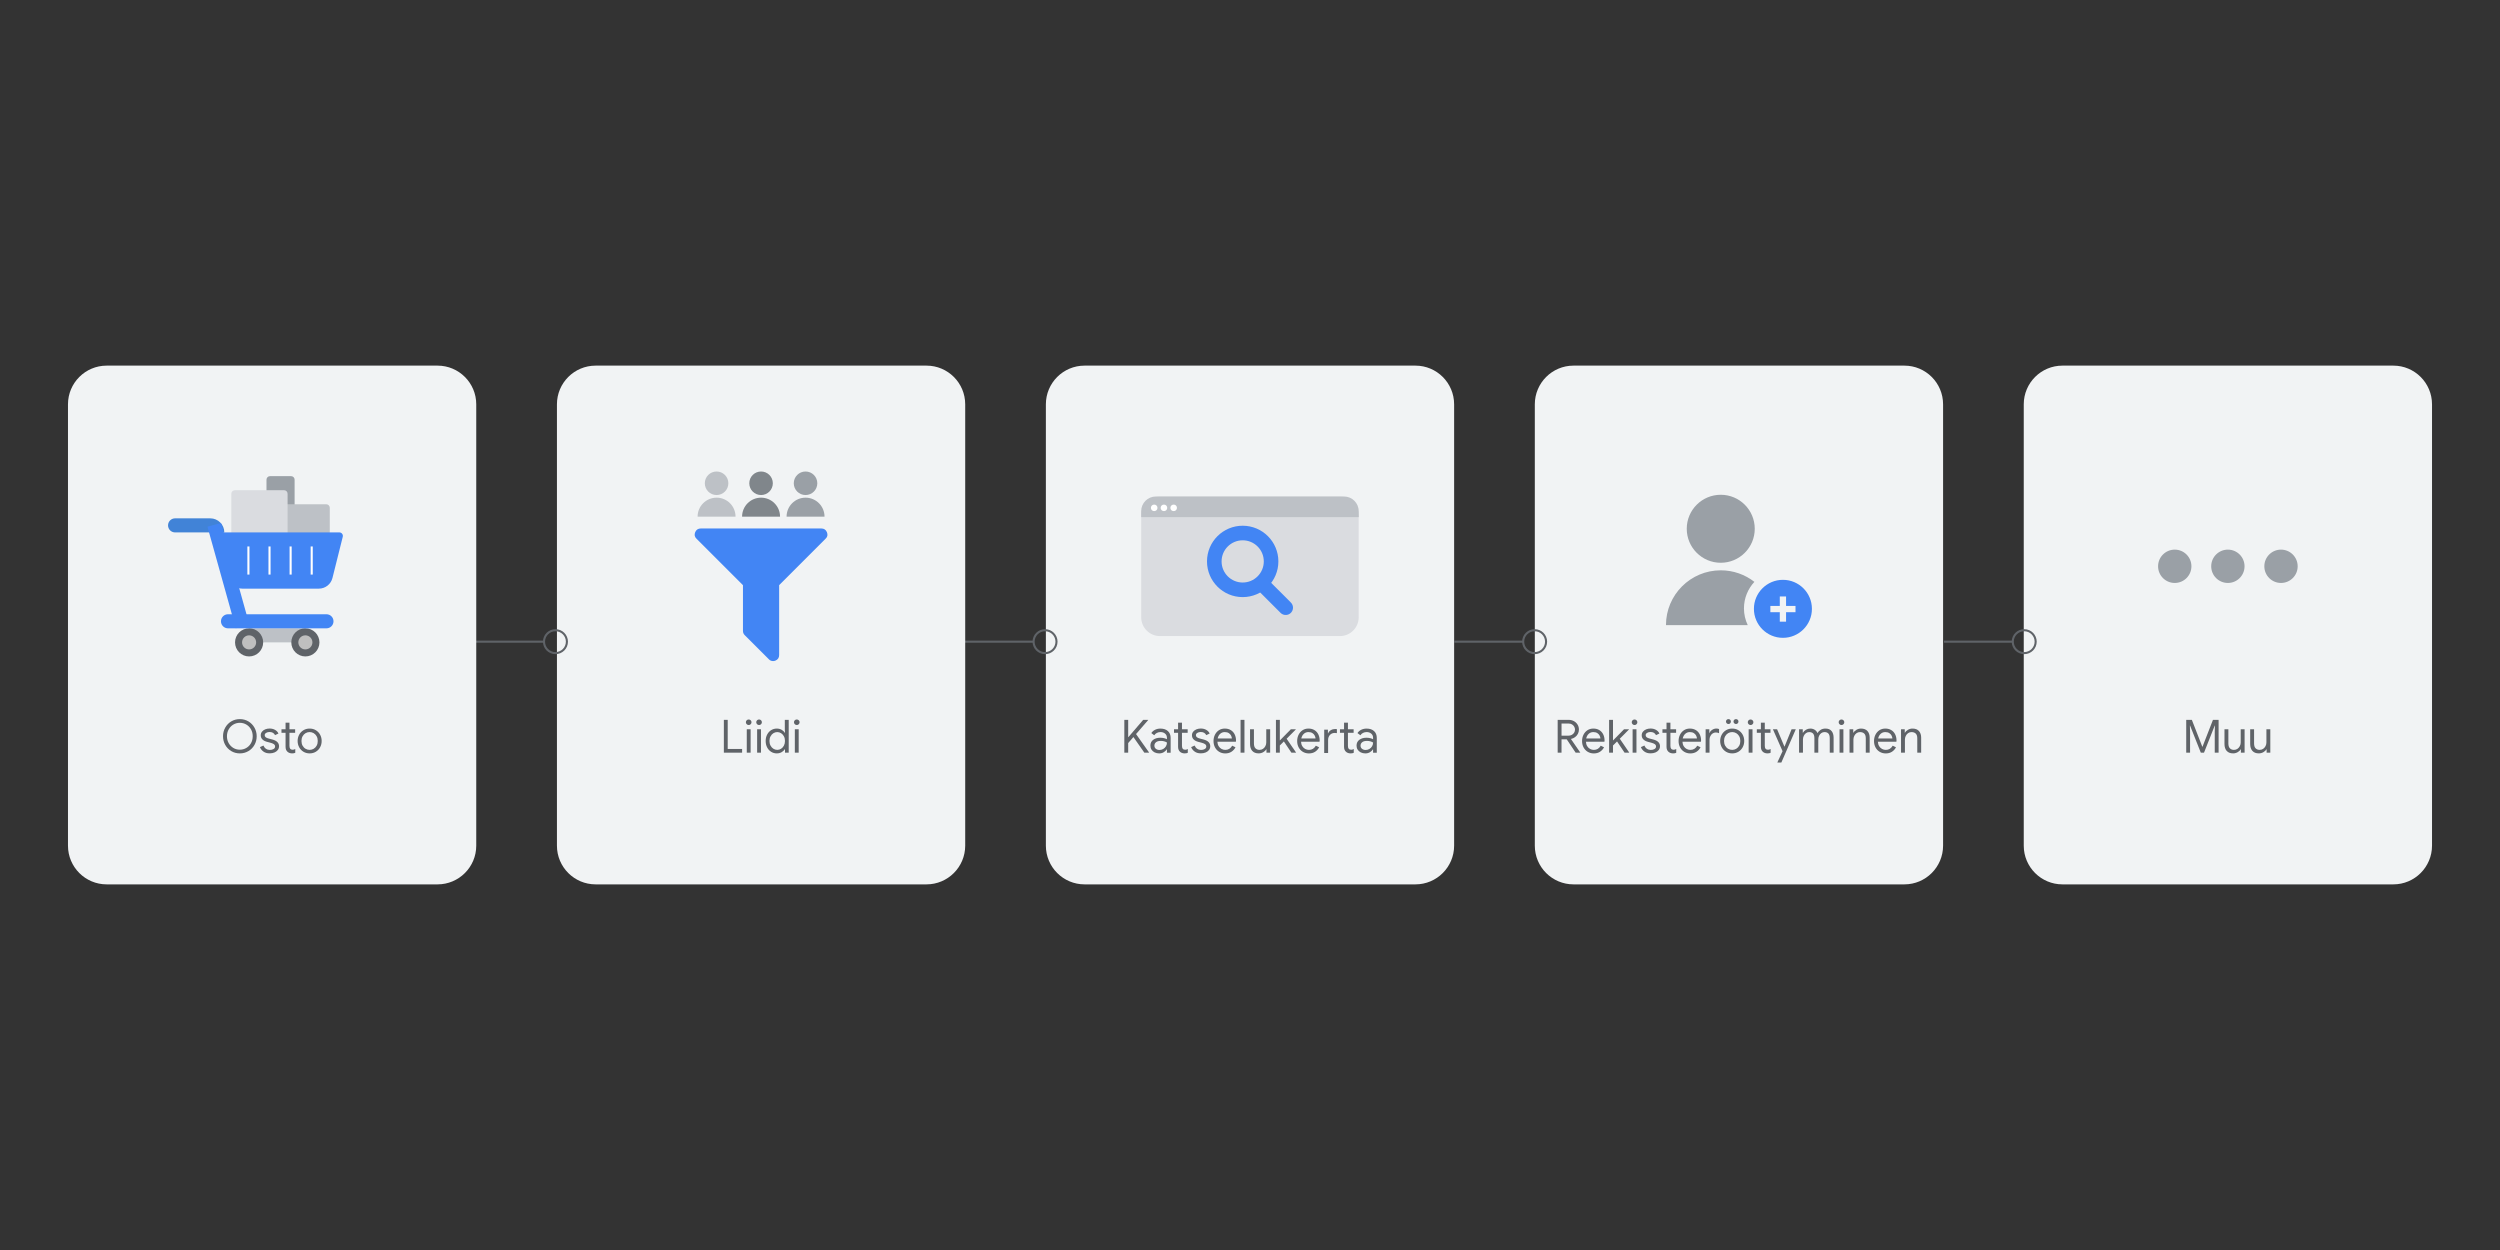
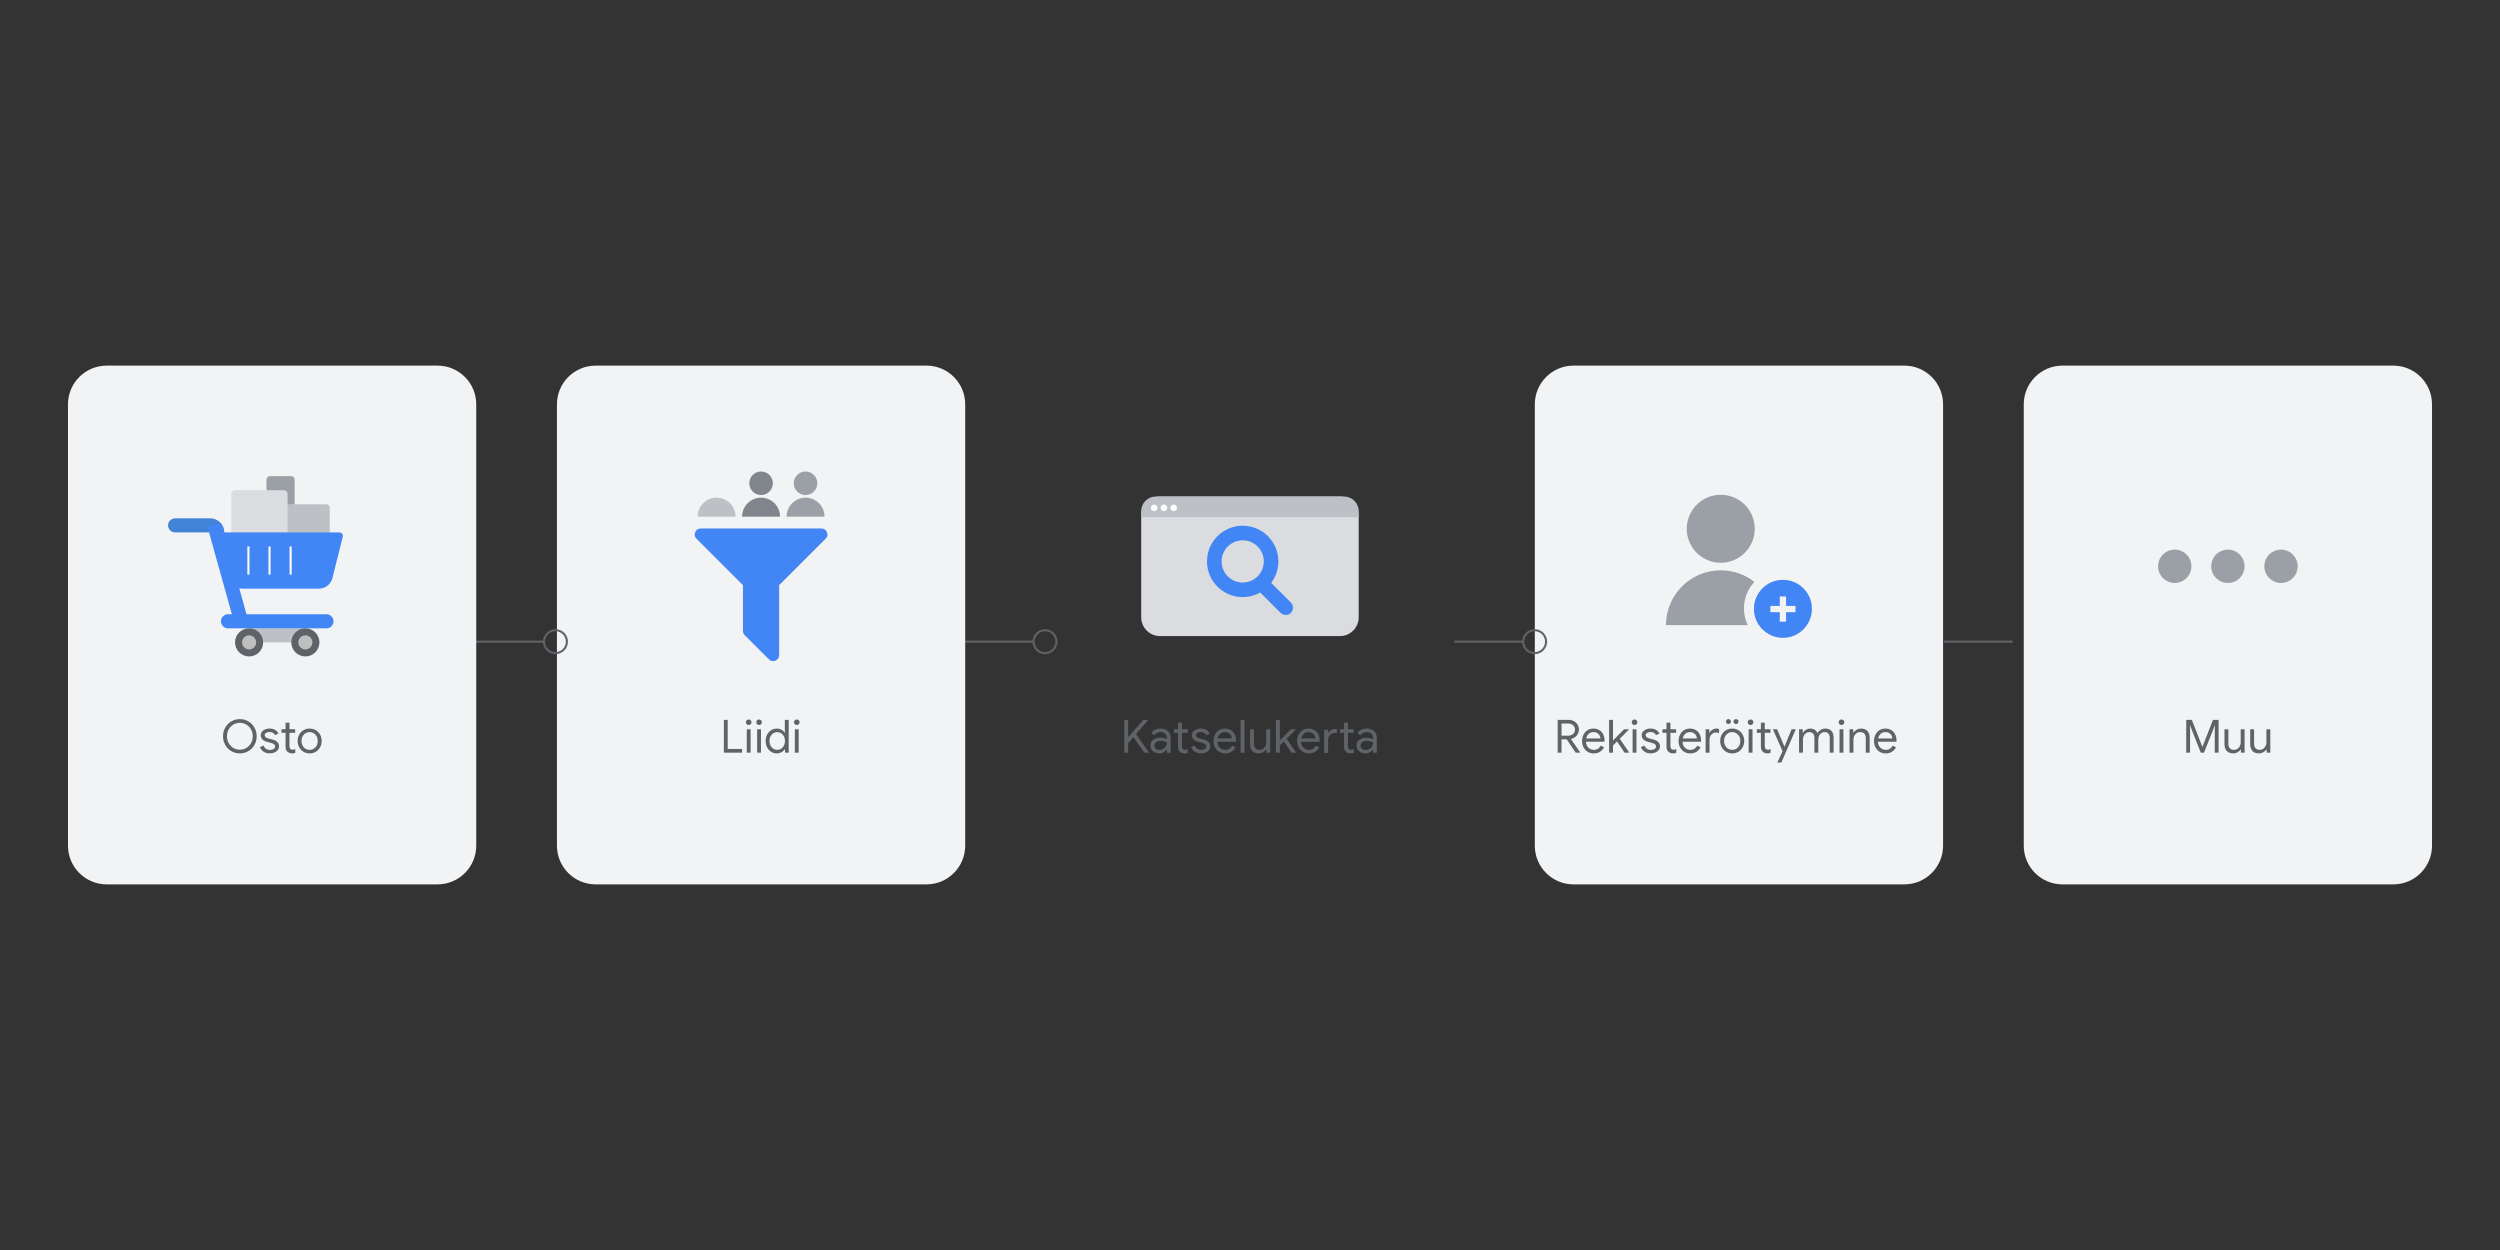
<svg xmlns="http://www.w3.org/2000/svg" version="1.1" id="Layer_1" x="0px" y="0px" viewBox="0 0 1200 600" style="enable-background:new 0 0 1200 600;" xml:space="preserve">
  <rect x="0" y="0" width="1200" height="600" fill="#333333" stroke="none" />
  <style type="text/css">
	.st0{fill:#F1F3F4;}
	.st1{fill:#5F6368;}
	.st2{fill-rule:evenodd;clip-rule:evenodd;fill:#9AA0A6;}
	.st3{fill-rule:evenodd;clip-rule:evenodd;fill:none;stroke:#5F6368;stroke-miterlimit:10;}
	.st4{fill:none;stroke:#5F6368;stroke-miterlimit:10;}
	.st5{fill:#9AA0A6;}
	.st6{fill-rule:evenodd;clip-rule:evenodd;fill:#4285F4;}
	.st7{fill:#DADCE0;}
	.st8{fill:#BDC1C6;}
	.st9{fill:#FFFFFF;}
	.st10{fill:none;stroke:#4285F4;stroke-width:7;stroke-linecap:round;stroke-linejoin:round;stroke-miterlimit:10;}
	.st11{fill:#4285F4;}
	.st12{fill:#80868B;}
	.st13{fill:#BFBFBF;}
	.st14{fill:#4183D7;}
	.st15{fill:none;stroke:#FFFFFF;stroke-miterlimit:10;}
</style>
  <path class="st0" d="M1148.79,424.5H989.98c-10.26,0-18.58-8.32-18.58-18.58V194.08c0-10.26,8.32-18.58,18.58-18.58h158.81  c10.26,0,18.58,8.32,18.58,18.58v211.84C1167.36,416.18,1159.05,424.5,1148.79,424.5z" />
  <g>
    <path class="st1" d="M1049.38,345.53h2.71l5.02,12.91h0.09l5.02-12.91h2.71v15.75h-1.85v-10.01l0.09-2.99h-0.09l-5.15,13h-1.54   l-5.15-13h-0.09l0.09,2.99v10.01h-1.85V345.53z" />
    <path class="st1" d="M1068.82,360.44c-0.71-0.79-1.07-1.9-1.07-3.32v-7.06h1.87v6.78c0,1.07,0.24,1.86,0.73,2.35   s1.14,0.75,1.96,0.75c0.63,0,1.19-0.17,1.68-0.51c0.49-0.34,0.87-0.78,1.14-1.32c0.27-0.54,0.41-1.11,0.41-1.72v-6.34h1.87v11.22   h-1.78v-1.63h-0.09c-0.31,0.56-0.8,1.03-1.47,1.41c-0.67,0.38-1.39,0.57-2.16,0.57C1070.56,361.63,1069.53,361.23,1068.82,360.44z" />
    <path class="st1" d="M1081.16,360.44c-0.71-0.79-1.07-1.9-1.07-3.32v-7.06h1.87v6.78c0,1.07,0.24,1.86,0.73,2.35   s1.14,0.75,1.96,0.75c0.63,0,1.19-0.17,1.68-0.51c0.49-0.34,0.87-0.78,1.14-1.32c0.27-0.54,0.41-1.11,0.41-1.72v-6.34h1.87v11.22   h-1.78v-1.63h-0.09c-0.31,0.56-0.8,1.03-1.47,1.41c-0.67,0.38-1.39,0.57-2.16,0.57C1082.9,361.63,1081.87,361.23,1081.16,360.44z" />
  </g>
  <g>
    <circle class="st2" cx="1043.88" cy="271.82" r="8" />
    <circle class="st2" cx="1069.38" cy="271.82" r="8" />
    <circle class="st2" cx="1094.88" cy="271.82" r="8" />
  </g>
  <g>
-     <circle class="st3" cx="971.62" cy="308" r="5.5" />
    <line class="st4" x1="966.12" y1="308" x2="933.12" y2="308" />
  </g>
  <path class="st0" d="M914.09,424.5H755.29c-10.26,0-18.58-8.32-18.58-18.58V194.08c0-10.26,8.32-18.58,18.58-18.58h158.81  c10.26,0,18.58,8.32,18.58,18.58v211.84C932.67,416.18,924.36,424.5,914.09,424.5z" />
  <g>
    <path class="st1" d="M747.68,345.53h5.32c0.87,0,1.67,0.2,2.42,0.59s1.35,0.95,1.79,1.66c0.45,0.71,0.67,1.51,0.67,2.41   c0,0.73-0.16,1.42-0.49,2.05c-0.33,0.63-0.79,1.16-1.36,1.58c-0.58,0.43-1.22,0.71-1.92,0.86l-0.04,0.07l4.44,6.45v0.09h-2.2   l-4.29-6.42h-2.49v6.42h-1.85V345.53z M752.9,353.12c0.54,0,1.05-0.12,1.53-0.37s0.86-0.6,1.14-1.04c0.29-0.45,0.43-0.95,0.43-1.51   c0-0.48-0.12-0.95-0.37-1.39c-0.25-0.44-0.6-0.8-1.04-1.08c-0.45-0.28-0.96-0.42-1.55-0.42h-3.5v5.81H752.9z" />
    <path class="st1" d="M762.09,360.86c-0.85-0.51-1.51-1.22-1.99-2.12s-0.71-1.92-0.71-3.05c0-1.09,0.22-2.08,0.67-2.99   c0.45-0.91,1.08-1.63,1.9-2.18c0.82-0.54,1.77-0.81,2.86-0.81c1.1,0,2.05,0.25,2.86,0.74s1.43,1.17,1.86,2.04s0.65,1.86,0.65,2.97   c0,0.22-0.02,0.41-0.07,0.57h-8.87c0.04,0.85,0.25,1.57,0.62,2.16c0.37,0.59,0.83,1.03,1.4,1.32c0.56,0.29,1.16,0.44,1.77,0.44   c1.44,0,2.54-0.67,3.32-2.02l1.58,0.77c-0.48,0.91-1.14,1.63-1.97,2.16c-0.83,0.53-1.83,0.79-3,0.79   C763.9,361.63,762.94,361.37,762.09,360.86z M768.21,354.48c-0.03-0.47-0.16-0.94-0.4-1.41c-0.23-0.47-0.6-0.87-1.11-1.19   c-0.51-0.32-1.14-0.48-1.9-0.48c-0.88,0-1.62,0.28-2.23,0.85c-0.61,0.56-1.01,1.31-1.2,2.23H768.21z" />
    <path class="st1" d="M772.37,345.53h1.87v9.9l5.28-5.37h2.38v0.09l-4.4,4.44l4.51,6.6v0.09h-2.22l-3.61-5.39l-1.94,1.94v3.45h-1.87   V345.53z" />
    <path class="st1" d="M783.63,347.62c-0.26-0.26-0.4-0.58-0.4-0.95c0-0.37,0.13-0.68,0.4-0.94c0.26-0.26,0.58-0.38,0.95-0.38   s0.68,0.13,0.95,0.38c0.26,0.26,0.4,0.57,0.4,0.94c0,0.37-0.13,0.68-0.39,0.95c-0.26,0.26-0.58,0.4-0.96,0.4   C784.21,348.01,783.89,347.88,783.63,347.62z M783.65,350.06h1.85v11.22h-1.85V350.06z" />
    <path class="st1" d="M789.35,360.78c-0.81-0.56-1.38-1.29-1.72-2.17l1.67-0.75c0.28,0.67,0.69,1.2,1.24,1.56   c0.55,0.37,1.16,0.55,1.81,0.55c0.7,0,1.31-0.14,1.8-0.43c0.5-0.29,0.75-0.69,0.75-1.22c0-0.47-0.2-0.85-0.59-1.13   s-1.02-0.53-1.87-0.74l-1.36-0.35c-0.89-0.22-1.63-0.59-2.2-1.12c-0.57-0.53-0.86-1.21-0.86-2.05c0-0.65,0.19-1.21,0.58-1.71   c0.39-0.49,0.91-0.87,1.55-1.13c0.65-0.26,1.34-0.4,2.09-0.4c0.98,0,1.86,0.21,2.63,0.64s1.32,1.02,1.64,1.78l-1.63,0.75   c-0.5-1-1.39-1.5-2.66-1.5c-0.62,0-1.15,0.14-1.62,0.43c-0.46,0.29-0.69,0.65-0.69,1.09c0,0.41,0.16,0.75,0.48,1   c0.32,0.26,0.81,0.47,1.45,0.63l1.63,0.42c1.1,0.28,1.93,0.69,2.49,1.24c0.56,0.55,0.84,1.22,0.84,2.01c0,0.69-0.2,1.29-0.59,1.81   c-0.4,0.52-0.93,0.92-1.61,1.2c-0.67,0.28-1.42,0.42-2.24,0.42C791.16,361.63,790.16,361.35,789.35,360.78z" />
    <path class="st1" d="M801.79,361.41c-0.39-0.15-0.72-0.35-0.98-0.61c-0.29-0.28-0.51-0.61-0.66-0.99   c-0.15-0.37-0.22-0.83-0.22-1.37v-6.7h-1.96v-1.7h1.96v-3.17h1.87v3.17h2.73v1.7h-2.73V358c0,0.63,0.12,1.1,0.35,1.39   c0.28,0.33,0.68,0.49,1.21,0.49c0.43,0,0.84-0.12,1.23-0.37v1.83c-0.22,0.1-0.44,0.18-0.67,0.22s-0.52,0.07-0.87,0.07   C802.6,361.63,802.18,361.55,801.79,361.41z" />
    <path class="st1" d="M808.42,360.86c-0.85-0.51-1.51-1.22-1.99-2.12s-0.71-1.92-0.71-3.05c0-1.09,0.22-2.08,0.67-2.99   c0.45-0.91,1.08-1.63,1.9-2.18c0.82-0.54,1.77-0.81,2.86-0.81c1.1,0,2.05,0.25,2.86,0.74s1.43,1.17,1.86,2.04s0.65,1.86,0.65,2.97   c0,0.22-0.02,0.41-0.07,0.57h-8.87c0.04,0.85,0.25,1.57,0.62,2.16c0.37,0.59,0.83,1.03,1.4,1.32c0.56,0.29,1.16,0.44,1.77,0.44   c1.44,0,2.54-0.67,3.32-2.02l1.58,0.77c-0.48,0.91-1.14,1.63-1.97,2.16c-0.83,0.53-1.83,0.79-3,0.79   C810.23,361.63,809.27,361.37,808.42,360.86z M814.54,354.48c-0.03-0.47-0.16-0.94-0.4-1.41c-0.23-0.47-0.6-0.87-1.11-1.19   c-0.51-0.32-1.14-0.48-1.9-0.48c-0.88,0-1.62,0.28-2.23,0.85c-0.61,0.56-1.01,1.31-1.2,2.23H814.54z" />
    <path class="st1" d="M818.7,350.06h1.78v1.8h0.09c0.22-0.62,0.65-1.13,1.28-1.54c0.63-0.41,1.29-0.62,1.98-0.62   c0.51,0,0.95,0.08,1.32,0.24v2c-0.47-0.23-1-0.35-1.58-0.35c-0.54,0-1.04,0.15-1.5,0.46s-0.82,0.72-1.09,1.25   c-0.27,0.52-0.41,1.08-0.41,1.69v6.29h-1.87V350.06z" />
    <path class="st1" d="M828.49,360.84c-0.88-0.53-1.57-1.25-2.06-2.16c-0.49-0.91-0.74-1.91-0.74-3.01c0-1.1,0.25-2.11,0.74-3.01   s1.18-1.63,2.06-2.16c0.88-0.53,1.87-0.79,2.97-0.79c1.1,0,2.09,0.26,2.97,0.79c0.88,0.53,1.57,1.25,2.06,2.16   c0.49,0.91,0.74,1.91,0.74,3.01c0,1.1-0.25,2.1-0.74,3.01c-0.49,0.91-1.18,1.63-2.06,2.16c-0.88,0.53-1.87,0.79-2.97,0.79   C830.36,361.63,829.37,361.37,828.49,360.84z M833.38,359.42c0.59-0.34,1.07-0.84,1.43-1.48c0.36-0.65,0.54-1.4,0.54-2.27   s-0.18-1.62-0.54-2.27c-0.36-0.65-0.84-1.14-1.43-1.49c-0.59-0.34-1.24-0.52-1.92-0.52c-0.69,0-1.33,0.17-1.94,0.52   c-0.6,0.35-1.08,0.84-1.44,1.49c-0.36,0.65-0.54,1.4-0.54,2.27s0.18,1.62,0.54,2.27c0.36,0.65,0.84,1.14,1.44,1.48   c0.6,0.35,1.25,0.52,1.94,0.52C832.15,359.94,832.79,359.76,833.38,359.42z M828.82,347.18c-0.23-0.23-0.35-0.51-0.35-0.84   c0-0.34,0.12-0.62,0.35-0.84c0.23-0.22,0.51-0.33,0.84-0.33c0.34,0,0.62,0.11,0.84,0.33c0.22,0.22,0.33,0.5,0.33,0.84   c0,0.32-0.11,0.6-0.33,0.84c-0.22,0.23-0.5,0.35-0.84,0.35C829.33,347.53,829.05,347.41,828.82,347.18z M832.44,347.18   c-0.24-0.23-0.36-0.51-0.36-0.84c0-0.34,0.12-0.62,0.35-0.84c0.23-0.22,0.51-0.33,0.84-0.33c0.34,0,0.62,0.11,0.85,0.33   c0.23,0.22,0.34,0.5,0.34,0.84c0,0.32-0.11,0.6-0.34,0.84c-0.23,0.23-0.51,0.35-0.85,0.35   C832.95,347.53,832.68,347.41,832.44,347.18z" />
    <path class="st1" d="M839.33,347.62c-0.26-0.26-0.4-0.58-0.4-0.95c0-0.37,0.13-0.68,0.4-0.94c0.26-0.26,0.58-0.38,0.95-0.38   s0.68,0.13,0.95,0.38c0.26,0.26,0.4,0.57,0.4,0.94c0,0.37-0.13,0.68-0.39,0.95c-0.26,0.26-0.58,0.4-0.96,0.4   C839.91,348.01,839.6,347.88,839.33,347.62z M839.35,350.06h1.85v11.22h-1.85V350.06z" />
    <path class="st1" d="M847.09,361.41c-0.39-0.15-0.72-0.35-0.98-0.61c-0.29-0.28-0.51-0.61-0.66-0.99   c-0.15-0.37-0.22-0.83-0.22-1.37v-6.7h-1.96v-1.7h1.96v-3.17h1.87v3.17h2.73v1.7h-2.73V358c0,0.63,0.12,1.1,0.35,1.39   c0.28,0.33,0.68,0.49,1.21,0.49c0.43,0,0.84-0.12,1.23-0.37v1.83c-0.22,0.1-0.44,0.18-0.67,0.22s-0.52,0.07-0.87,0.07   C847.9,361.63,847.48,361.55,847.09,361.41z" />
    <path class="st1" d="M855.63,360.57l-4.64-10.52h2.02l3.52,8.34h0.04l3.39-8.34h2.02l-6.93,15.97h-1.94L855.63,360.57z" />
    <path class="st1" d="M863.55,350.06h1.78v1.65h0.09c0.32-0.57,0.81-1.05,1.45-1.43c0.65-0.38,1.33-0.57,2.05-0.57   c0.82,0,1.54,0.2,2.15,0.59c0.61,0.4,1.04,0.92,1.31,1.58c0.4-0.66,0.92-1.19,1.57-1.58c0.65-0.4,1.41-0.59,2.28-0.59   c1.29,0,2.26,0.39,2.92,1.18c0.65,0.78,0.98,1.85,0.98,3.2v7.19h-1.85v-6.91c0-1.04-0.21-1.8-0.64-2.27s-1.06-0.7-1.89-0.7   c-0.56,0-1.06,0.16-1.52,0.48c-0.46,0.32-0.81,0.76-1.07,1.3c-0.26,0.54-0.38,1.13-0.38,1.76v6.34h-1.87v-6.89   c0-1.05-0.21-1.82-0.64-2.29c-0.43-0.47-1.05-0.7-1.87-0.7c-0.56,0-1.06,0.17-1.52,0.5s-0.81,0.77-1.07,1.32   c-0.26,0.55-0.39,1.14-0.39,1.77v6.29h-1.87V350.06z" />
    <path class="st1" d="M882.96,347.62c-0.26-0.26-0.4-0.58-0.4-0.95c0-0.37,0.13-0.68,0.4-0.94c0.26-0.26,0.58-0.38,0.95-0.38   s0.68,0.13,0.95,0.38c0.26,0.26,0.4,0.57,0.4,0.94c0,0.37-0.13,0.68-0.39,0.95c-0.26,0.26-0.58,0.4-0.96,0.4   C883.54,348.01,883.22,347.88,882.96,347.62z M882.98,350.06h1.85v11.22h-1.85V350.06z" />
    <path class="st1" d="M887.78,350.06h1.78v1.65h0.09c0.31-0.56,0.8-1.03,1.47-1.42c0.67-0.39,1.39-0.58,2.16-0.58   c1.35,0,2.38,0.39,3.09,1.18c0.71,0.78,1.07,1.85,1.07,3.2v7.19h-1.87v-6.91c0-1.04-0.25-1.8-0.75-2.27s-1.18-0.7-2.05-0.7   c-0.6,0-1.14,0.17-1.62,0.51c-0.48,0.34-0.85,0.78-1.11,1.33c-0.26,0.55-0.4,1.13-0.4,1.73v6.31h-1.87V350.06z" />
    <path class="st1" d="M902.23,360.86c-0.85-0.51-1.51-1.22-1.99-2.12s-0.71-1.92-0.71-3.05c0-1.09,0.22-2.08,0.67-2.99   c0.45-0.91,1.08-1.63,1.9-2.18c0.82-0.54,1.77-0.81,2.86-0.81c1.1,0,2.05,0.25,2.86,0.74s1.43,1.17,1.86,2.04s0.65,1.86,0.65,2.97   c0,0.22-0.02,0.41-0.07,0.57h-8.87c0.04,0.85,0.25,1.57,0.62,2.16c0.37,0.59,0.83,1.03,1.4,1.32c0.56,0.29,1.16,0.44,1.77,0.44   c1.44,0,2.54-0.67,3.32-2.02l1.58,0.77c-0.48,0.91-1.14,1.63-1.97,2.16c-0.83,0.53-1.83,0.79-3,0.79   C904.04,361.63,903.08,361.37,902.23,360.86z M908.35,354.48c-0.03-0.47-0.16-0.94-0.4-1.41c-0.23-0.47-0.6-0.87-1.11-1.19   c-0.51-0.32-1.14-0.48-1.9-0.48c-0.88,0-1.62,0.28-2.23,0.85c-0.61,0.56-1.01,1.31-1.2,2.23H908.35z" />
-     <path class="st1" d="M912.5,350.06h1.78v1.65h0.09c0.31-0.56,0.8-1.03,1.47-1.42c0.67-0.39,1.39-0.58,2.16-0.58   c1.35,0,2.38,0.39,3.09,1.18c0.71,0.78,1.07,1.85,1.07,3.2v7.19h-1.87v-6.91c0-1.04-0.25-1.8-0.75-2.27s-1.18-0.7-2.05-0.7   c-0.6,0-1.14,0.17-1.62,0.51c-0.48,0.34-0.85,0.78-1.11,1.33c-0.26,0.55-0.4,1.13-0.4,1.73v6.31h-1.87V350.06z" />
  </g>
  <g>
    <g>
      <circle class="st5" cx="825.96" cy="253.81" r="16.32" />
      <path class="st5" d="M842.1,279.29c-4.45-3.47-10.05-5.54-16.13-5.54c-14.52,0-26.3,11.77-26.3,26.3v0h39.24    c-1.15-2.44-1.81-5.14-1.81-8.01C837.1,287.12,839.01,282.66,842.1,279.29z" />
    </g>
    <path class="st6" d="M855.8,278.32c-7.69,0-13.92,6.23-13.92,13.92c0,7.69,6.23,13.92,13.92,13.92s13.92-6.23,13.92-13.92   C869.72,284.55,863.48,278.32,855.8,278.32z M861.84,293.87h-4.53v4.54h-3.01v-4.54h-4.53v-3.02h4.53v-4.54h3.01v4.54h4.53V293.87z   " />
  </g>
  <g>
    <circle class="st3" cx="736.62" cy="308" r="5.5" />
    <line class="st4" x1="731.12" y1="308" x2="698.12" y2="308" />
  </g>
-   <path class="st0" d="M679.4,424.5H520.6c-10.26,0-18.58-8.32-18.58-18.58V194.08c0-10.26,8.32-18.58,18.58-18.58H679.4  c10.26,0,18.58,8.32,18.58,18.58v211.84C697.98,416.18,689.66,424.5,679.4,424.5z" />
  <g>
    <path class="st1" d="M539.68,345.53h1.85v8.29h0.09l7.11-8.29h2.4v0.09l-5.83,6.73l6.25,8.84v0.09h-2.27l-5.24-7.5l-2.51,2.88v4.62   h-1.85V345.53z" />
    <path class="st1" d="M554.22,361.15c-0.65-0.32-1.14-0.77-1.5-1.33s-0.53-1.21-0.53-1.93c0-1.19,0.45-2.12,1.34-2.78s2.02-1,3.39-1   c0.67,0,1.3,0.07,1.88,0.22c0.58,0.15,1.02,0.32,1.33,0.51v-0.68c0-0.84-0.29-1.51-0.88-2.01c-0.59-0.51-1.33-0.76-2.22-0.76   c-0.63,0-1.21,0.14-1.74,0.41c-0.53,0.27-0.95,0.65-1.25,1.13l-1.41-1.06c0.44-0.67,1.04-1.2,1.81-1.58s1.62-0.57,2.56-0.57   c1.53,0,2.72,0.4,3.6,1.2c0.87,0.8,1.31,1.89,1.31,3.27v7.11h-1.78v-1.61h-0.09c-0.32,0.54-0.81,1-1.45,1.38   c-0.65,0.38-1.37,0.57-2.18,0.57C555.6,361.63,554.86,361.47,554.22,361.15z M558.36,359.5c0.54-0.32,0.98-0.75,1.3-1.3   c0.32-0.54,0.48-1.14,0.48-1.78c-0.35-0.24-0.78-0.43-1.3-0.57c-0.51-0.15-1.06-0.22-1.63-0.22c-1.03,0-1.8,0.21-2.32,0.64   s-0.78,0.97-0.78,1.65c0,0.62,0.23,1.12,0.7,1.5c0.47,0.38,1.06,0.57,1.78,0.57C557.23,359.98,557.81,359.82,558.36,359.5z" />
    <path class="st1" d="M567.34,361.41c-0.39-0.15-0.72-0.35-0.98-0.61c-0.29-0.28-0.51-0.61-0.66-0.99   c-0.15-0.37-0.22-0.83-0.22-1.37v-6.7h-1.96v-1.7h1.96v-3.17h1.87v3.17h2.73v1.7h-2.73V358c0,0.63,0.12,1.1,0.35,1.39   c0.28,0.33,0.68,0.49,1.21,0.49c0.43,0,0.84-0.12,1.23-0.37v1.83c-0.22,0.1-0.44,0.18-0.67,0.22s-0.52,0.07-0.87,0.07   C568.15,361.63,567.73,361.55,567.34,361.41z" />
    <path class="st1" d="M573.47,360.78c-0.81-0.56-1.38-1.29-1.72-2.17l1.67-0.75c0.28,0.67,0.69,1.2,1.24,1.56   c0.55,0.37,1.16,0.55,1.81,0.55c0.7,0,1.31-0.14,1.8-0.43c0.5-0.29,0.75-0.69,0.75-1.22c0-0.47-0.2-0.85-0.59-1.13   s-1.02-0.53-1.87-0.74l-1.36-0.35c-0.89-0.22-1.63-0.59-2.2-1.12c-0.57-0.53-0.86-1.21-0.86-2.05c0-0.65,0.19-1.21,0.58-1.71   c0.39-0.49,0.91-0.87,1.55-1.13c0.65-0.26,1.34-0.4,2.09-0.4c0.98,0,1.86,0.21,2.63,0.64s1.32,1.02,1.64,1.78l-1.63,0.75   c-0.5-1-1.39-1.5-2.66-1.5c-0.62,0-1.15,0.14-1.62,0.43c-0.46,0.29-0.69,0.65-0.69,1.09c0,0.41,0.16,0.75,0.48,1   c0.32,0.26,0.81,0.47,1.45,0.63l1.63,0.42c1.1,0.28,1.93,0.69,2.49,1.24c0.56,0.55,0.84,1.22,0.84,2.01c0,0.69-0.2,1.29-0.59,1.81   c-0.4,0.52-0.93,0.92-1.61,1.2c-0.67,0.28-1.42,0.42-2.24,0.42C575.28,361.63,574.27,361.35,573.47,360.78z" />
    <path class="st1" d="M585.19,360.86c-0.85-0.51-1.51-1.22-1.99-2.12s-0.71-1.92-0.71-3.05c0-1.09,0.22-2.08,0.67-2.99   c0.45-0.91,1.08-1.63,1.9-2.18c0.82-0.54,1.77-0.81,2.86-0.81c1.1,0,2.05,0.25,2.86,0.74s1.43,1.17,1.86,2.04s0.65,1.86,0.65,2.97   c0,0.22-0.02,0.41-0.07,0.57h-8.87c0.04,0.85,0.25,1.57,0.62,2.16c0.37,0.59,0.83,1.03,1.4,1.32c0.56,0.29,1.16,0.44,1.77,0.44   c1.44,0,2.54-0.67,3.32-2.02l1.58,0.77c-0.48,0.91-1.14,1.63-1.97,2.16c-0.83,0.53-1.83,0.79-3,0.79   C587.01,361.63,586.04,361.37,585.19,360.86z M591.31,354.48c-0.03-0.47-0.16-0.94-0.4-1.41c-0.23-0.47-0.6-0.87-1.11-1.19   c-0.51-0.32-1.14-0.48-1.9-0.48c-0.88,0-1.62,0.28-2.23,0.85c-0.61,0.56-1.01,1.31-1.2,2.23H591.31z" />
    <path class="st1" d="M595.47,345.53h1.87v15.75h-1.87V345.53z" />
    <path class="st1" d="M601.09,360.44c-0.71-0.79-1.07-1.9-1.07-3.32v-7.06h1.87v6.78c0,1.07,0.24,1.86,0.73,2.35   s1.14,0.75,1.96,0.75c0.63,0,1.19-0.17,1.68-0.51c0.49-0.34,0.87-0.78,1.14-1.32c0.27-0.54,0.41-1.11,0.41-1.72v-6.34h1.87v11.22   h-1.78v-1.63h-0.09c-0.31,0.56-0.8,1.03-1.47,1.41c-0.67,0.38-1.39,0.57-2.16,0.57C602.83,361.63,601.8,361.23,601.09,360.44z" />
    <path class="st1" d="M612.45,345.53h1.87v9.9l5.28-5.37h2.38v0.09l-4.4,4.44l4.51,6.6v0.09h-2.22l-3.61-5.39l-1.94,1.94v3.45h-1.87   V345.53z" />
    <path class="st1" d="M625.34,360.86c-0.85-0.51-1.51-1.22-1.99-2.12s-0.71-1.92-0.71-3.05c0-1.09,0.22-2.08,0.67-2.99   c0.45-0.91,1.08-1.63,1.9-2.18c0.82-0.54,1.77-0.81,2.86-0.81c1.1,0,2.05,0.25,2.86,0.74s1.43,1.17,1.86,2.04s0.65,1.86,0.65,2.97   c0,0.22-0.02,0.41-0.07,0.57h-8.87c0.04,0.85,0.25,1.57,0.62,2.16c0.37,0.59,0.83,1.03,1.4,1.32c0.56,0.29,1.16,0.44,1.77,0.44   c1.44,0,2.54-0.67,3.32-2.02l1.58,0.77c-0.48,0.91-1.14,1.63-1.97,2.16c-0.83,0.53-1.83,0.79-3,0.79   C627.15,361.63,626.19,361.37,625.34,360.86z M631.46,354.48c-0.03-0.47-0.16-0.94-0.4-1.41c-0.23-0.47-0.6-0.87-1.11-1.19   c-0.51-0.32-1.14-0.48-1.9-0.48c-0.88,0-1.62,0.28-2.23,0.85c-0.61,0.56-1.01,1.31-1.2,2.23H631.46z" />
    <path class="st1" d="M635.62,350.23h1.78v1.78h0.09c0.26-0.66,0.71-1.17,1.34-1.54c0.63-0.37,1.32-0.55,2.07-0.55   c0.32,0,0.59,0.02,0.81,0.07v1.91c-0.25-0.06-0.59-0.09-1.01-0.09c-0.95,0-1.73,0.32-2.32,0.95c-0.59,0.63-0.89,1.45-0.89,2.46   v6.23h-1.87V350.23z M647,361.41c-0.39-0.15-0.71-0.35-0.98-0.61c-0.29-0.28-0.51-0.61-0.66-0.99c-0.15-0.37-0.22-0.83-0.22-1.37   v-6.7h-1.96v-1.7h1.96v-3.17h1.87v3.17h2.73v1.7h-2.73V358c0,0.63,0.12,1.1,0.35,1.39c0.28,0.33,0.68,0.49,1.21,0.49   c0.42,0,0.84-0.12,1.23-0.37v1.83c-0.22,0.1-0.44,0.18-0.67,0.22s-0.52,0.07-0.87,0.07C647.81,361.63,647.39,361.55,647,361.41z" />
    <path class="st1" d="M653.17,361.15c-0.65-0.32-1.14-0.77-1.5-1.33s-0.53-1.21-0.53-1.93c0-1.19,0.45-2.12,1.34-2.78s2.02-1,3.39-1   c0.67,0,1.3,0.07,1.88,0.22c0.58,0.15,1.02,0.32,1.33,0.51v-0.68c0-0.84-0.29-1.51-0.88-2.01c-0.59-0.51-1.33-0.76-2.22-0.76   c-0.63,0-1.21,0.14-1.74,0.41c-0.53,0.27-0.95,0.65-1.25,1.13l-1.41-1.06c0.44-0.67,1.04-1.2,1.81-1.58s1.62-0.57,2.56-0.57   c1.53,0,2.72,0.4,3.6,1.2c0.87,0.8,1.31,1.89,1.31,3.27v7.11h-1.78v-1.61H659c-0.32,0.54-0.81,1-1.45,1.38   c-0.65,0.38-1.37,0.57-2.18,0.57C654.55,361.63,653.82,361.47,653.17,361.15z M657.31,359.5c0.54-0.32,0.98-0.75,1.3-1.3   c0.32-0.54,0.48-1.14,0.48-1.78c-0.35-0.24-0.78-0.43-1.3-0.57c-0.51-0.15-1.06-0.22-1.63-0.22c-1.03,0-1.8,0.21-2.32,0.64   s-0.78,0.97-0.78,1.65c0,0.62,0.23,1.12,0.7,1.5c0.47,0.38,1.06,0.57,1.78,0.57C656.18,359.98,656.77,359.82,657.31,359.5z" />
  </g>
  <g>
    <g>
      <path class="st7" d="M643.15,305.32H556.8c-4.98,0-9.02-4.04-9.02-9.02v-48.95c0-4.98,4.04-9.02,9.02-9.02h86.35    c4.98,0,9.02,4.04,9.02,9.02v48.95C652.17,301.28,648.14,305.32,643.15,305.32z" />
      <path class="st8" d="M652.17,245.35c0-3.88-3.15-7.03-7.03-7.03h-90.34c-3.88,0-7.03,3.15-7.03,7.03v2.89h104.44L652.17,245.35z" />
      <g>
        <circle class="st9" cx="554.01" cy="243.77" r="1.56" />
        <circle class="st9" cx="558.69" cy="243.77" r="1.56" />
        <circle class="st9" cx="563.36" cy="243.77" r="1.56" />
      </g>
    </g>
    <g>
      <circle class="st10" cx="596.49" cy="269.48" r="13.63" />
      <line class="st10" x1="605.84" y1="280.39" x2="617.14" y2="291.69" />
    </g>
  </g>
  <g>
    <circle class="st3" cx="501.62" cy="308" r="5.5" />
    <line class="st4" x1="496.12" y1="308" x2="463.12" y2="308" />
  </g>
  <path class="st0" d="M444.71,424.5H285.91c-10.26,0-18.58-8.32-18.58-18.58V194.08c0-10.26,8.32-18.58,18.58-18.58h158.81  c10.26,0,18.58,8.32,18.58,18.58v211.84C463.29,416.18,454.97,424.5,444.71,424.5z" />
  <g>
    <path class="st1" d="M347.45,345.53h1.85v13.97h6.91v1.78h-8.76V345.53z" />
    <path class="st1" d="M358.42,347.62c-0.26-0.26-0.4-0.58-0.4-0.95c0-0.37,0.13-0.68,0.4-0.94c0.26-0.26,0.58-0.38,0.95-0.38   s0.68,0.13,0.95,0.38c0.26,0.26,0.4,0.57,0.4,0.94c0,0.37-0.13,0.68-0.39,0.95c-0.26,0.26-0.58,0.4-0.96,0.4   C359,348.01,358.69,347.88,358.42,347.62z M358.45,350.06h1.85v11.22h-1.85V350.06z" />
    <path class="st1" d="M363.4,347.62c-0.26-0.26-0.4-0.58-0.4-0.95c0-0.37,0.13-0.68,0.4-0.94c0.26-0.26,0.58-0.38,0.95-0.38   s0.68,0.13,0.95,0.38c0.26,0.26,0.4,0.57,0.4,0.94c0,0.37-0.13,0.68-0.39,0.95c-0.26,0.26-0.58,0.4-0.96,0.4   C363.97,348.01,363.66,347.88,363.4,347.62z M363.42,350.06h1.85v11.22h-1.85V350.06z" />
    <path class="st1" d="M370.14,360.86c-0.81-0.51-1.46-1.22-1.92-2.12c-0.47-0.9-0.7-1.92-0.7-3.07c0-1.13,0.23-2.15,0.7-3.06   c0.47-0.91,1.11-1.62,1.92-2.13c0.81-0.51,1.72-0.77,2.72-0.77c0.87,0,1.64,0.2,2.31,0.58c0.67,0.39,1.19,0.87,1.54,1.44h0.09   l-0.09-1.56v-4.64h1.87v15.75h-1.78v-1.65h-0.09c-0.35,0.56-0.87,1.03-1.54,1.42c-0.67,0.39-1.44,0.58-2.31,0.58   C371.86,361.63,370.95,361.37,370.14,360.86z M374.91,359.41c0.56-0.35,1.02-0.85,1.36-1.5c0.34-0.65,0.52-1.39,0.52-2.24   c0-0.85-0.17-1.6-0.52-2.24c-0.34-0.65-0.8-1.14-1.36-1.5c-0.56-0.35-1.18-0.53-1.84-0.53c-0.65,0-1.25,0.18-1.83,0.53   c-0.57,0.35-1.03,0.85-1.38,1.51c-0.35,0.65-0.52,1.4-0.52,2.23s0.17,1.58,0.52,2.23c0.34,0.65,0.8,1.15,1.38,1.51   c0.57,0.35,1.18,0.53,1.83,0.53C373.74,359.94,374.35,359.76,374.91,359.41z" />
    <path class="st1" d="M381.5,347.62c-0.26-0.26-0.4-0.58-0.4-0.95c0-0.37,0.13-0.68,0.4-0.94c0.26-0.26,0.58-0.38,0.95-0.38   s0.68,0.13,0.95,0.38c0.26,0.26,0.4,0.57,0.4,0.94c0,0.37-0.13,0.68-0.39,0.95c-0.26,0.26-0.58,0.4-0.96,0.4   C382.08,348.01,381.77,347.88,381.5,347.62z M381.52,350.06h1.85v11.22h-1.85V350.06z" />
  </g>
  <g>
    <g>
      <g>
        <path class="st11" d="M396.91,255.43c-0.51-1.18-1.4-1.76-2.67-1.76h-57.87c-1.27,0-2.16,0.59-2.67,1.76     c-0.51,1.24-0.3,2.29,0.63,3.16l22.29,22.29v21.97c0,0.78,0.29,1.46,0.86,2.04l11.58,11.57c0.54,0.57,1.22,0.86,2.04,0.86     c0.36,0,0.74-0.08,1.13-0.23c1.18-0.51,1.76-1.4,1.76-2.67v-33.55l22.29-22.29C397.22,257.72,397.42,256.66,396.91,255.43     L396.91,255.43z M396.91,255.43" />
      </g>
    </g>
    <g>
      <g>
-         <circle class="st8" cx="343.96" cy="231.97" r="5.65" />
        <path class="st8" d="M353.06,247.99h-18.21v0c0-5.03,4.08-9.11,9.11-9.11h0C348.99,238.88,353.06,242.96,353.06,247.99     L353.06,247.99z" />
      </g>
      <g>
        <circle class="st12" cx="365.31" cy="231.97" r="5.65" />
        <path class="st12" d="M374.42,247.99H356.2v0c0-5.03,4.08-9.11,9.11-9.11h0C370.34,238.88,374.42,242.96,374.42,247.99     L374.42,247.99z" />
      </g>
      <g>
        <circle class="st5" cx="386.66" cy="231.97" r="5.65" />
        <path class="st5" d="M395.77,247.99h-18.21v0c0-5.03,4.08-9.11,9.11-9.11h0C391.69,238.88,395.77,242.96,395.77,247.99     L395.77,247.99z" />
      </g>
    </g>
  </g>
  <g>
    <circle class="st3" cx="266.62" cy="308" r="5.5" />
    <line class="st4" x1="261.12" y1="308" x2="228.12" y2="308" />
  </g>
  <path class="st0" d="M210.02,424.5H51.21c-10.26,0-18.58-8.32-18.58-18.58V194.08c0-10.26,8.32-18.58,18.58-18.58h158.81  c10.26,0,18.58,8.32,18.58,18.58v211.84C228.6,416.18,220.28,424.5,210.02,424.5z" />
  <g>
    <path class="st1" d="M111.01,360.53c-1.23-0.73-2.2-1.73-2.9-2.98s-1.06-2.64-1.06-4.15c0-1.5,0.35-2.87,1.06-4.14   s1.67-2.26,2.9-2.99c1.23-0.73,2.6-1.1,4.11-1.1c1.51,0,2.88,0.37,4.11,1.1c1.23,0.73,2.2,1.73,2.91,2.99s1.07,2.64,1.07,4.14   c0,1.51-0.35,2.89-1.06,4.15s-1.68,2.25-2.92,2.98c-1.24,0.73-2.61,1.1-4.12,1.1C113.61,361.63,112.24,361.26,111.01,360.53z    M118.23,359.02c0.95-0.55,1.69-1.31,2.24-2.29c0.55-0.97,0.83-2.09,0.83-3.33s-0.27-2.36-0.83-3.33c-0.55-0.97-1.3-1.74-2.24-2.29   c-0.95-0.55-1.98-0.83-3.11-0.83s-2.16,0.28-3.1,0.83s-1.69,1.32-2.24,2.3c-0.56,0.98-0.84,2.09-0.84,3.32s0.28,2.34,0.84,3.32   c0.56,0.98,1.31,1.75,2.24,2.3s1.97,0.83,3.1,0.83S117.29,359.57,118.23,359.02z" />
    <path class="st1" d="M126.49,360.78c-0.81-0.56-1.38-1.29-1.72-2.17l1.67-0.75c0.28,0.67,0.69,1.2,1.24,1.56   c0.55,0.37,1.16,0.55,1.81,0.55c0.7,0,1.31-0.14,1.8-0.43c0.5-0.29,0.75-0.69,0.75-1.22c0-0.47-0.2-0.85-0.59-1.13   s-1.02-0.53-1.87-0.74l-1.36-0.35c-0.89-0.22-1.63-0.59-2.2-1.12c-0.57-0.53-0.86-1.21-0.86-2.05c0-0.65,0.19-1.21,0.58-1.71   c0.39-0.49,0.91-0.87,1.55-1.13c0.65-0.26,1.34-0.4,2.09-0.4c0.98,0,1.86,0.21,2.63,0.64s1.32,1.02,1.64,1.78l-1.63,0.75   c-0.5-1-1.39-1.5-2.66-1.5c-0.62,0-1.15,0.14-1.62,0.43c-0.46,0.29-0.69,0.65-0.69,1.09c0,0.41,0.16,0.75,0.48,1   c0.32,0.26,0.81,0.47,1.45,0.63l1.63,0.42c1.1,0.28,1.93,0.69,2.49,1.24c0.56,0.55,0.84,1.22,0.84,2.01c0,0.69-0.2,1.29-0.59,1.81   c-0.4,0.52-0.93,0.92-1.61,1.2c-0.67,0.28-1.42,0.42-2.24,0.42C128.3,361.63,127.3,361.35,126.49,360.78z" />
    <path class="st1" d="M138.93,361.41c-0.39-0.15-0.72-0.35-0.98-0.61c-0.29-0.28-0.51-0.61-0.66-0.99   c-0.15-0.37-0.22-0.83-0.22-1.37v-6.7h-1.96v-1.7h1.96v-3.17h1.87v3.17h2.73v1.7h-2.73V358c0,0.63,0.12,1.1,0.35,1.39   c0.28,0.33,0.68,0.49,1.21,0.49c0.43,0,0.84-0.12,1.23-0.37v1.83c-0.22,0.1-0.44,0.18-0.67,0.22s-0.52,0.07-0.87,0.07   C139.74,361.63,139.32,361.55,138.93,361.41z" />
    <path class="st1" d="M145.66,360.84c-0.88-0.53-1.57-1.25-2.06-2.16c-0.49-0.91-0.74-1.91-0.74-3.01c0-1.1,0.25-2.11,0.74-3.01   s1.18-1.63,2.06-2.16c0.88-0.53,1.87-0.79,2.97-0.79c1.1,0,2.09,0.26,2.97,0.79c0.88,0.53,1.57,1.25,2.06,2.16   c0.49,0.91,0.74,1.91,0.74,3.01c0,1.1-0.25,2.1-0.74,3.01c-0.49,0.91-1.18,1.63-2.06,2.16c-0.88,0.53-1.87,0.79-2.97,0.79   C147.53,361.63,146.54,361.37,145.66,360.84z M150.55,359.42c0.59-0.34,1.07-0.84,1.43-1.48c0.36-0.65,0.54-1.4,0.54-2.27   s-0.18-1.62-0.54-2.27c-0.36-0.65-0.84-1.14-1.43-1.49c-0.59-0.34-1.24-0.52-1.92-0.52c-0.69,0-1.33,0.17-1.94,0.52   c-0.6,0.35-1.08,0.84-1.44,1.49c-0.36,0.65-0.54,1.4-0.54,2.27s0.18,1.62,0.54,2.27c0.36,0.65,0.84,1.14,1.44,1.48   c0.6,0.35,1.25,0.52,1.94,0.52C149.31,359.94,149.96,359.76,150.55,359.42z" />
  </g>
  <g>
    <path class="st5" d="M139.73,228.55h-10.13c-0.93,0-1.69,0.76-1.69,1.69v25.32h13.5v-25.32   C141.42,229.31,140.66,228.55,139.73,228.55z" />
    <path class="st8" d="M156.61,242.05h-20.25c-0.93,0-1.69,0.76-1.69,1.69v25.32h23.63v-25.32   C158.3,242.81,157.54,242.05,156.61,242.05z" />
    <path class="st7" d="M136.36,235.3h-23.63c-0.93,0-1.69,0.76-1.69,1.69v25.32h27v-25.32C138.04,236.05,137.29,235.3,136.36,235.3z" />
    <rect x="119.57" y="301.59" class="st8" width="27" height="6.75" />
    <path class="st11" d="M104.29,255.55h58.6c1.1,0,1.9,1.03,1.64,2.1l-4.95,19.79c-0.75,3.01-3.45,5.11-6.55,5.11h-36.71   c-3.1,0-5.8-2.11-6.55-5.11L104.29,255.55z" />
    <circle class="st1" cx="146.58" cy="308.34" r="6.75" />
    <circle class="st13" cx="146.58" cy="308.34" r="3.38" />
    <circle class="st1" cx="119.57" cy="308.34" r="6.75" />
    <circle class="st13" cx="119.57" cy="308.34" r="3.38" />
    <path class="st11" d="M156.7,294.84h-47.26c-1.86,0-3.38,1.51-3.38,3.38l0,0c0,1.86,1.51,3.38,3.38,3.38h47.26   c1.86,0,3.38-1.51,3.38-3.38l0,0C160.08,296.35,158.57,294.84,156.7,294.84z" />
    <path class="st14" d="M107.67,255.55c0-3.73-3.02-6.75-6.75-6.75H84.04c-1.86,0-3.38,1.51-3.38,3.38l0,0   c0,1.86,1.51,3.38,3.38,3.38H107.67L107.67,255.55z" />
    <polygon class="st11" points="99.57,252.8 113.18,301.55 119.7,299.8 106.09,251.05  " />
    <g>
      <line class="st15" x1="139.5" y1="275.8" x2="139.5" y2="262.3" />
-       <line class="st15" x1="149.62" y1="275.8" x2="149.62" y2="262.3" />
      <line class="st15" x1="129.37" y1="275.8" x2="129.37" y2="262.3" />
      <line class="st15" x1="119.24" y1="275.8" x2="119.24" y2="262.3" />
    </g>
  </g>
</svg>